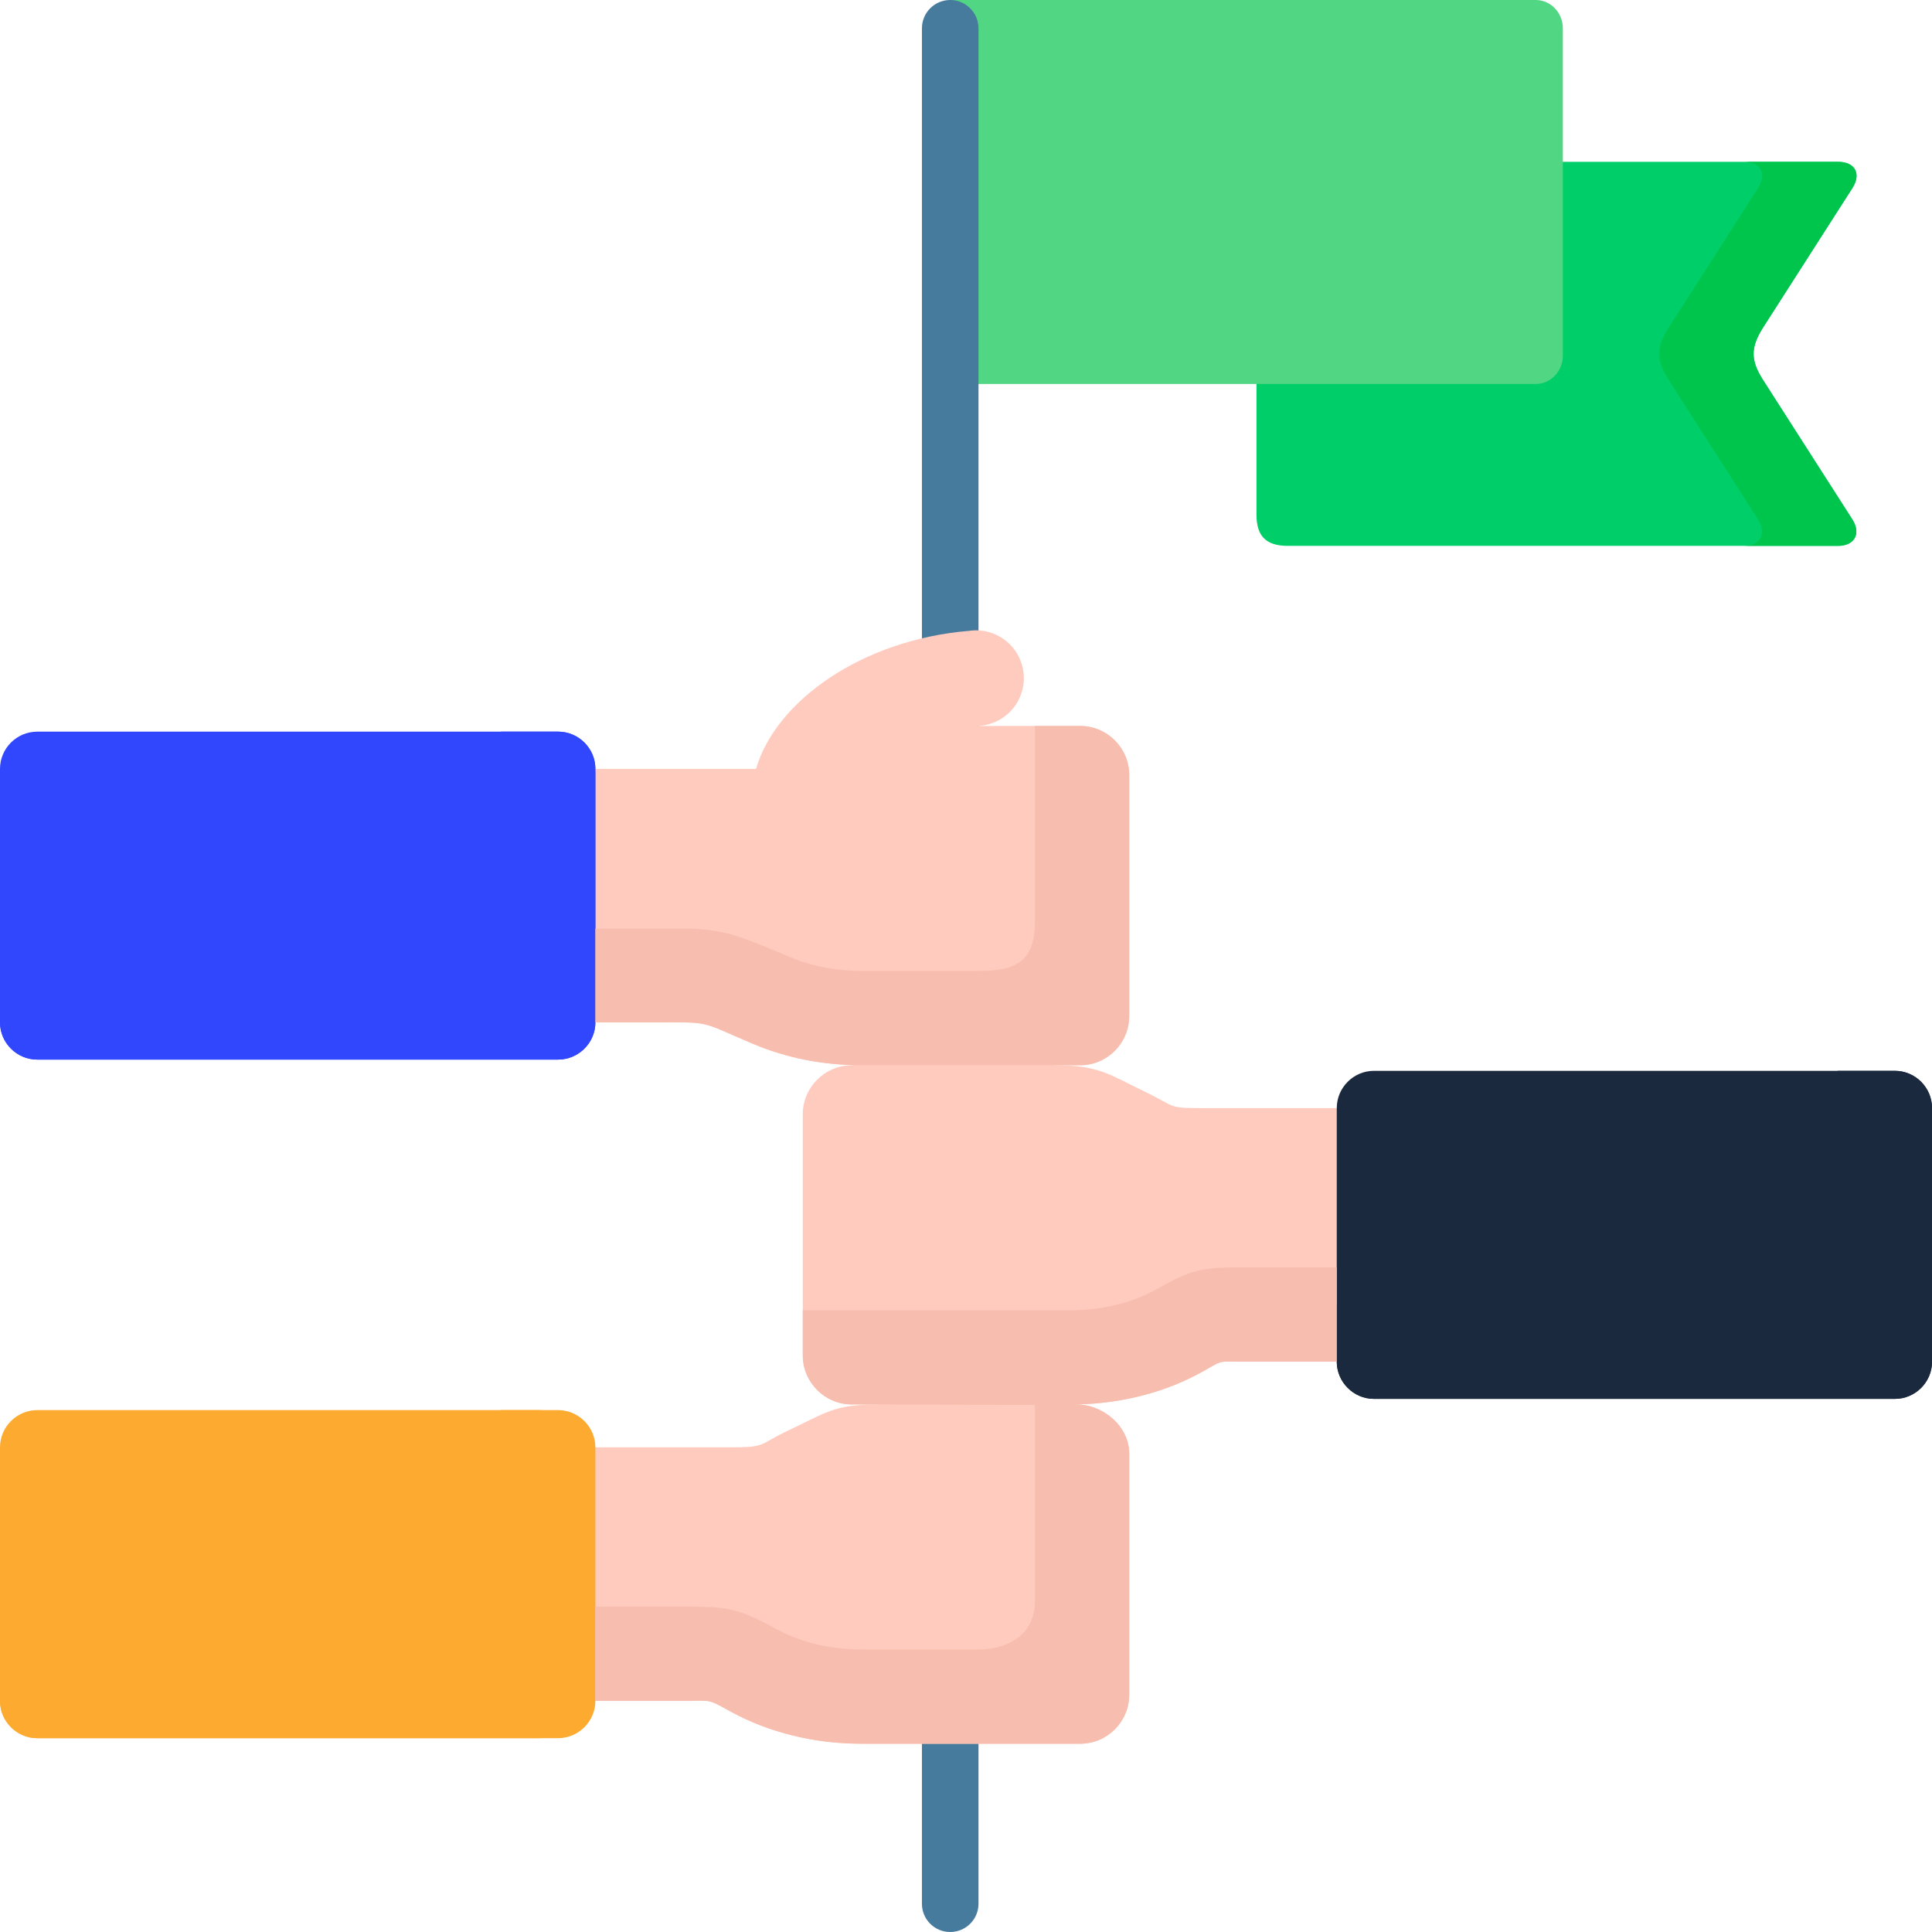
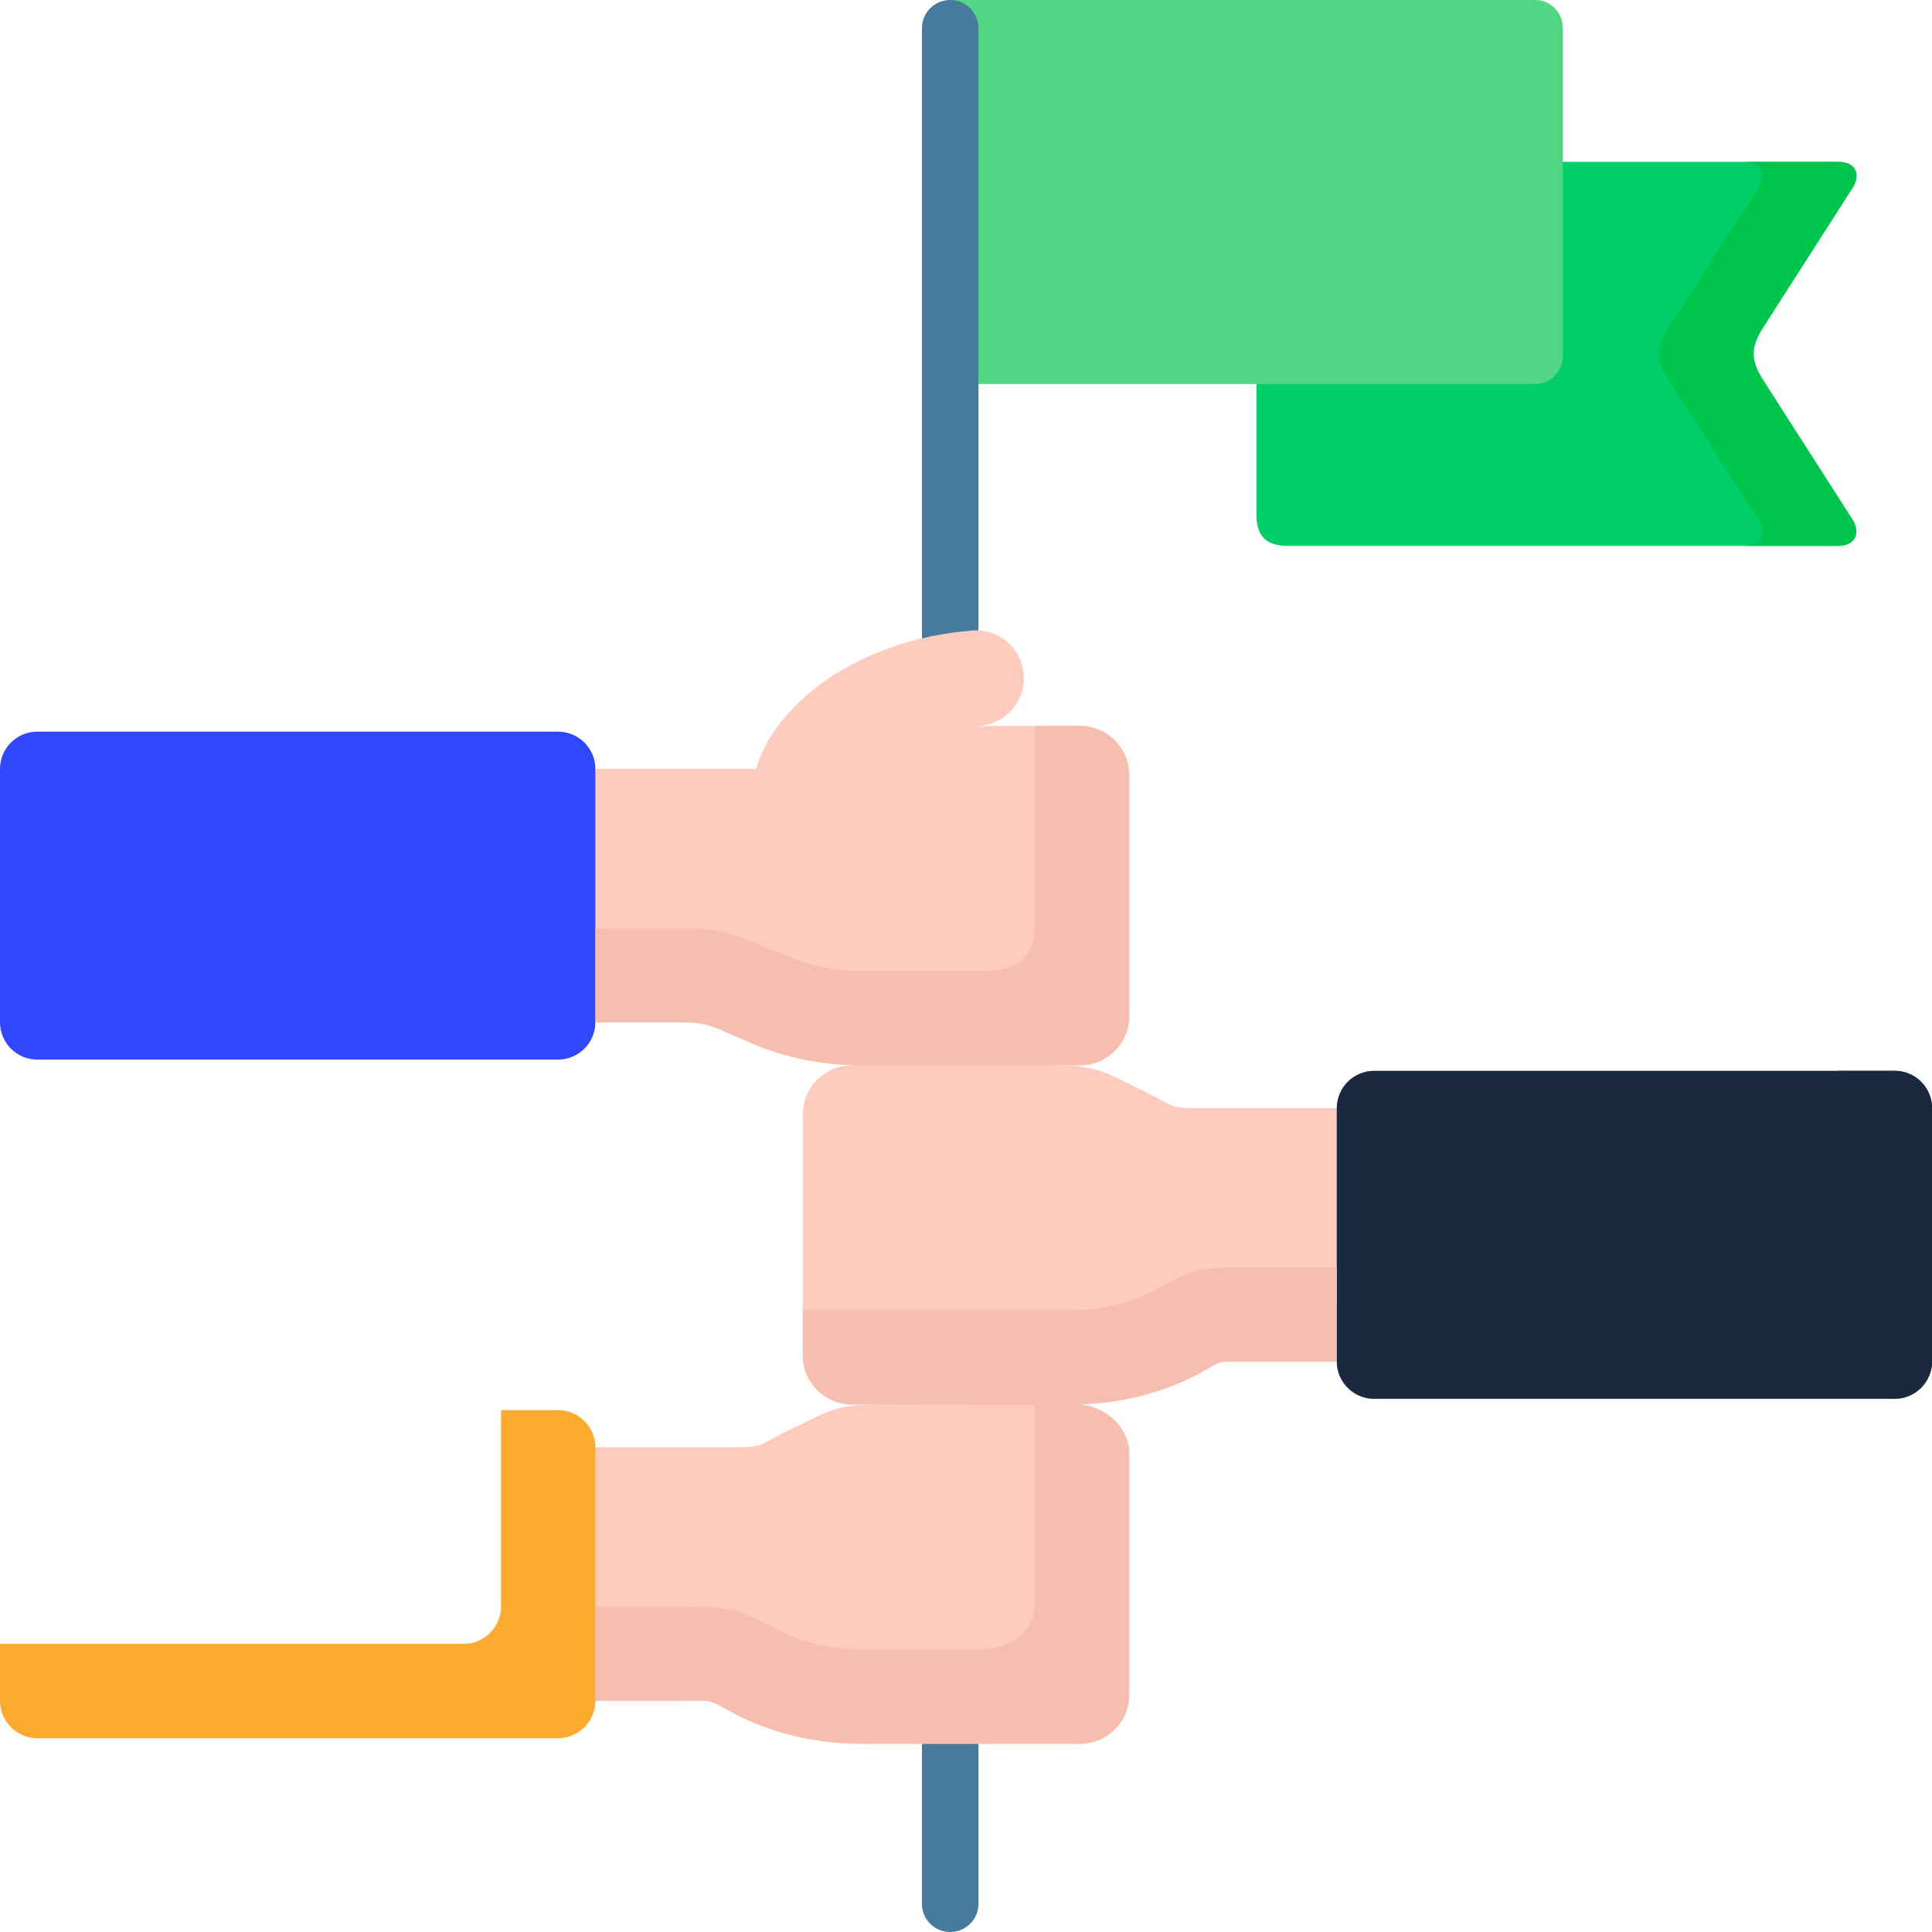
<svg xmlns="http://www.w3.org/2000/svg" width="54" height="54" viewBox="0 0 54 54" fill="none">
  <g clip-path="url(#clip0_209_301)">
    <path fill-rule="evenodd" clip-rule="evenodd" d="M35.119 9.89L43.682 4.523H51.374C51.856 4.523 52.026 4.864 51.775 5.256L49.278 9.154C48.92 9.719 48.929 10.075 49.278 10.622L51.775 14.521C52.023 14.913 51.835 15.257 51.374 15.257H35.992C35.367 15.257 35.119 14.966 35.119 14.383V9.89Z" fill="#00CE69" />
    <path fill-rule="evenodd" clip-rule="evenodd" d="M42.925 10.733H26.557V0H42.925C43.341 0 43.682 0.356 43.682 0.792V9.941C43.682 10.377 43.341 10.733 42.925 10.733Z" fill="#51D683" />
    <path d="M25.768 0.792C25.768 0.356 26.12 0 26.557 0C26.996 0 27.349 0.356 27.349 0.792V53.211C27.349 53.647 26.996 54 26.557 54C26.12 54 25.768 53.647 25.768 53.211V0.792Z" fill="#477B9E" />
-     <path fill-rule="evenodd" clip-rule="evenodd" d="M1.04 39.413H15.071C15.645 39.413 16.111 39.882 16.111 40.454V47.539C16.111 48.113 15.645 48.583 15.071 48.583H1.04C0.469 48.583 0 48.113 0 47.539V40.454C0 39.883 0.469 39.413 1.04 39.413Z" fill="#FDAB30" />
    <path fill-rule="evenodd" clip-rule="evenodd" d="M24.497 39.255L27.508 38.833L30.088 39.255C30.842 39.255 31.562 39.873 31.562 40.627V47.369C31.562 48.122 30.946 48.738 30.193 48.738H24.076C22.718 48.738 21.46 48.406 20.437 47.847C19.75 47.47 19.914 47.539 19.101 47.539H16.111V40.453H20.381C21.463 40.453 21.167 40.385 22.091 39.954C23.036 39.512 23.305 39.255 24.497 39.255Z" fill="#FFCBBE" />
    <path fill-rule="evenodd" clip-rule="evenodd" d="M29.502 29.774L26.246 29.353L23.81 29.774C23.056 29.774 22.438 30.39 22.438 31.143V37.885C22.438 38.639 23.056 39.255 23.81 39.255H29.927C31.317 39.255 32.602 38.908 33.64 38.322C34.178 38.017 34.026 38.059 34.665 38.059H37.362L38.627 34.151L37.362 30.973H33.709C32.59 30.973 32.919 30.955 31.975 30.501C31.015 30.04 30.722 29.774 29.502 29.774Z" fill="#FFCBBE" />
    <path fill-rule="evenodd" clip-rule="evenodd" d="M1.04 20.45H15.597C16.171 20.45 16.641 20.916 16.641 21.49L17.062 24.794L16.641 28.575C16.641 29.146 16.171 29.616 15.597 29.616H1.04C0.469 29.616 0 29.149 0 28.575V21.49C0 20.916 0.469 20.45 1.04 20.45Z" fill="#3047FD" />
    <path fill-rule="evenodd" clip-rule="evenodd" d="M30.193 20.291C30.946 20.291 31.562 20.907 31.562 21.66V28.402C31.562 29.155 30.946 29.774 30.193 29.774H24.076C22.982 29.774 21.956 29.559 21.062 29.182C19.469 28.51 19.959 28.575 18.094 28.575H16.641V21.49H21.131C21.684 19.594 24.088 17.881 27.084 17.633C27.149 17.624 27.215 17.618 27.281 17.618C28.019 17.618 28.617 18.216 28.617 18.955C28.617 19.693 28.019 20.291 27.281 20.291H30.193Z" fill="#FFCBBE" />
-     <path fill-rule="evenodd" clip-rule="evenodd" d="M52.961 29.93H38.404C37.83 29.93 37.363 30.399 37.363 30.973V38.059C37.363 38.63 37.833 39.099 38.404 39.099H52.961C53.535 39.099 54.001 38.63 54.001 38.059V30.973C54.001 30.399 53.535 29.93 52.961 29.93Z" fill="#1A293E" />
+     <path fill-rule="evenodd" clip-rule="evenodd" d="M52.961 29.93H38.404C37.83 29.93 37.363 30.399 37.363 30.973V38.059H52.961C53.535 39.099 54.001 38.63 54.001 38.059V30.973C54.001 30.399 53.535 29.93 52.961 29.93Z" fill="#1A293E" />
    <path fill-rule="evenodd" clip-rule="evenodd" d="M46.643 9.154C46.284 9.719 46.293 10.075 46.643 10.622L49.139 14.521C49.387 14.913 49.199 15.257 48.739 15.257H51.375C51.836 15.257 52.024 14.913 51.776 14.521L49.279 10.622C48.93 10.075 48.921 9.719 49.279 9.154L51.776 5.256C52.027 4.864 51.857 4.523 51.375 4.523H48.739C49.22 4.523 49.39 4.864 49.139 5.256L46.643 9.154Z" fill="#00C54D" />
    <path fill-rule="evenodd" clip-rule="evenodd" d="M51.364 35.422C51.364 35.993 50.898 36.462 50.324 36.462H37.363V38.059C37.363 38.63 37.833 39.099 38.404 39.099H52.961C53.535 39.099 54.001 38.63 54.001 38.059V30.973C54.001 30.399 53.535 29.93 52.961 29.93H51.364L51.364 35.422Z" fill="#1A293E" />
-     <path fill-rule="evenodd" clip-rule="evenodd" d="M14.004 25.938C14.004 26.512 13.534 26.979 12.96 26.979H0V28.575C0 29.146 0.469 29.616 1.04 29.616H15.597C16.171 29.616 16.641 29.149 16.641 28.575V21.49C16.641 20.916 16.171 20.449 15.597 20.449H14.004V25.938Z" fill="#3047FD" />
    <path fill-rule="evenodd" clip-rule="evenodd" d="M14.004 44.902C14.004 45.476 13.534 45.946 12.96 45.946H0V47.539C0 48.113 0.469 48.583 1.04 48.583H15.597C16.171 48.583 16.641 48.113 16.641 47.539V40.454C16.641 39.882 16.171 39.413 15.597 39.413H14.004V44.902Z" fill="#FDAB30" />
    <path fill-rule="evenodd" clip-rule="evenodd" d="M34.665 35.422C33.589 35.422 33.278 35.494 32.339 36.026C31.616 36.435 30.752 36.621 29.927 36.621C27.43 36.621 24.934 36.621 22.438 36.621V37.885C22.438 38.639 23.056 39.255 23.81 39.255H24.497C26.351 39.255 28.226 39.288 30.079 39.255C31.413 39.231 32.641 38.887 33.64 38.322C34.178 38.017 34.026 38.059 34.665 38.059H37.362V36.462V35.422C36.462 35.422 35.565 35.422 34.665 35.422Z" fill="#F7BEAF" />
    <path fill-rule="evenodd" clip-rule="evenodd" d="M27.38 46.101C26.746 46.101 25.176 46.101 24.076 46.101C23.266 46.101 22.42 45.928 21.705 45.533C20.668 44.965 20.345 44.908 19.278 44.905H16.919H16.641V47.539H19.101C19.914 47.539 19.75 47.47 20.438 47.847C21.46 48.406 22.719 48.738 24.076 48.738H30.193C30.946 48.738 31.562 48.122 31.562 47.368V40.627C31.562 39.873 30.842 39.255 30.088 39.255C29.885 39.222 29.182 39.266 28.925 39.266V44.761C28.925 45.79 28.013 46.101 27.38 46.101Z" fill="#F7BEAF" />
    <path fill-rule="evenodd" clip-rule="evenodd" d="M28.925 25.765C28.925 26.88 28.39 27.137 27.35 27.137H24.076C23.4 27.137 22.713 27.018 22.088 26.752C20.674 26.157 20.288 25.995 19.278 25.954H16.934H16.641V28.576H18.094C19.959 28.576 19.469 28.51 21.062 29.182C22.013 29.583 23.047 29.774 24.076 29.774H29.502H30.193C30.946 29.774 31.562 29.155 31.562 28.402V21.66C31.562 20.907 30.946 20.291 30.193 20.291H28.925V25.765Z" fill="#F7BEAF" />
  </g>
  <defs>
    <clipPath id="clip0_209_301">
      <rect width="54" height="54" fill="white" />
    </clipPath>
  </defs>
</svg>